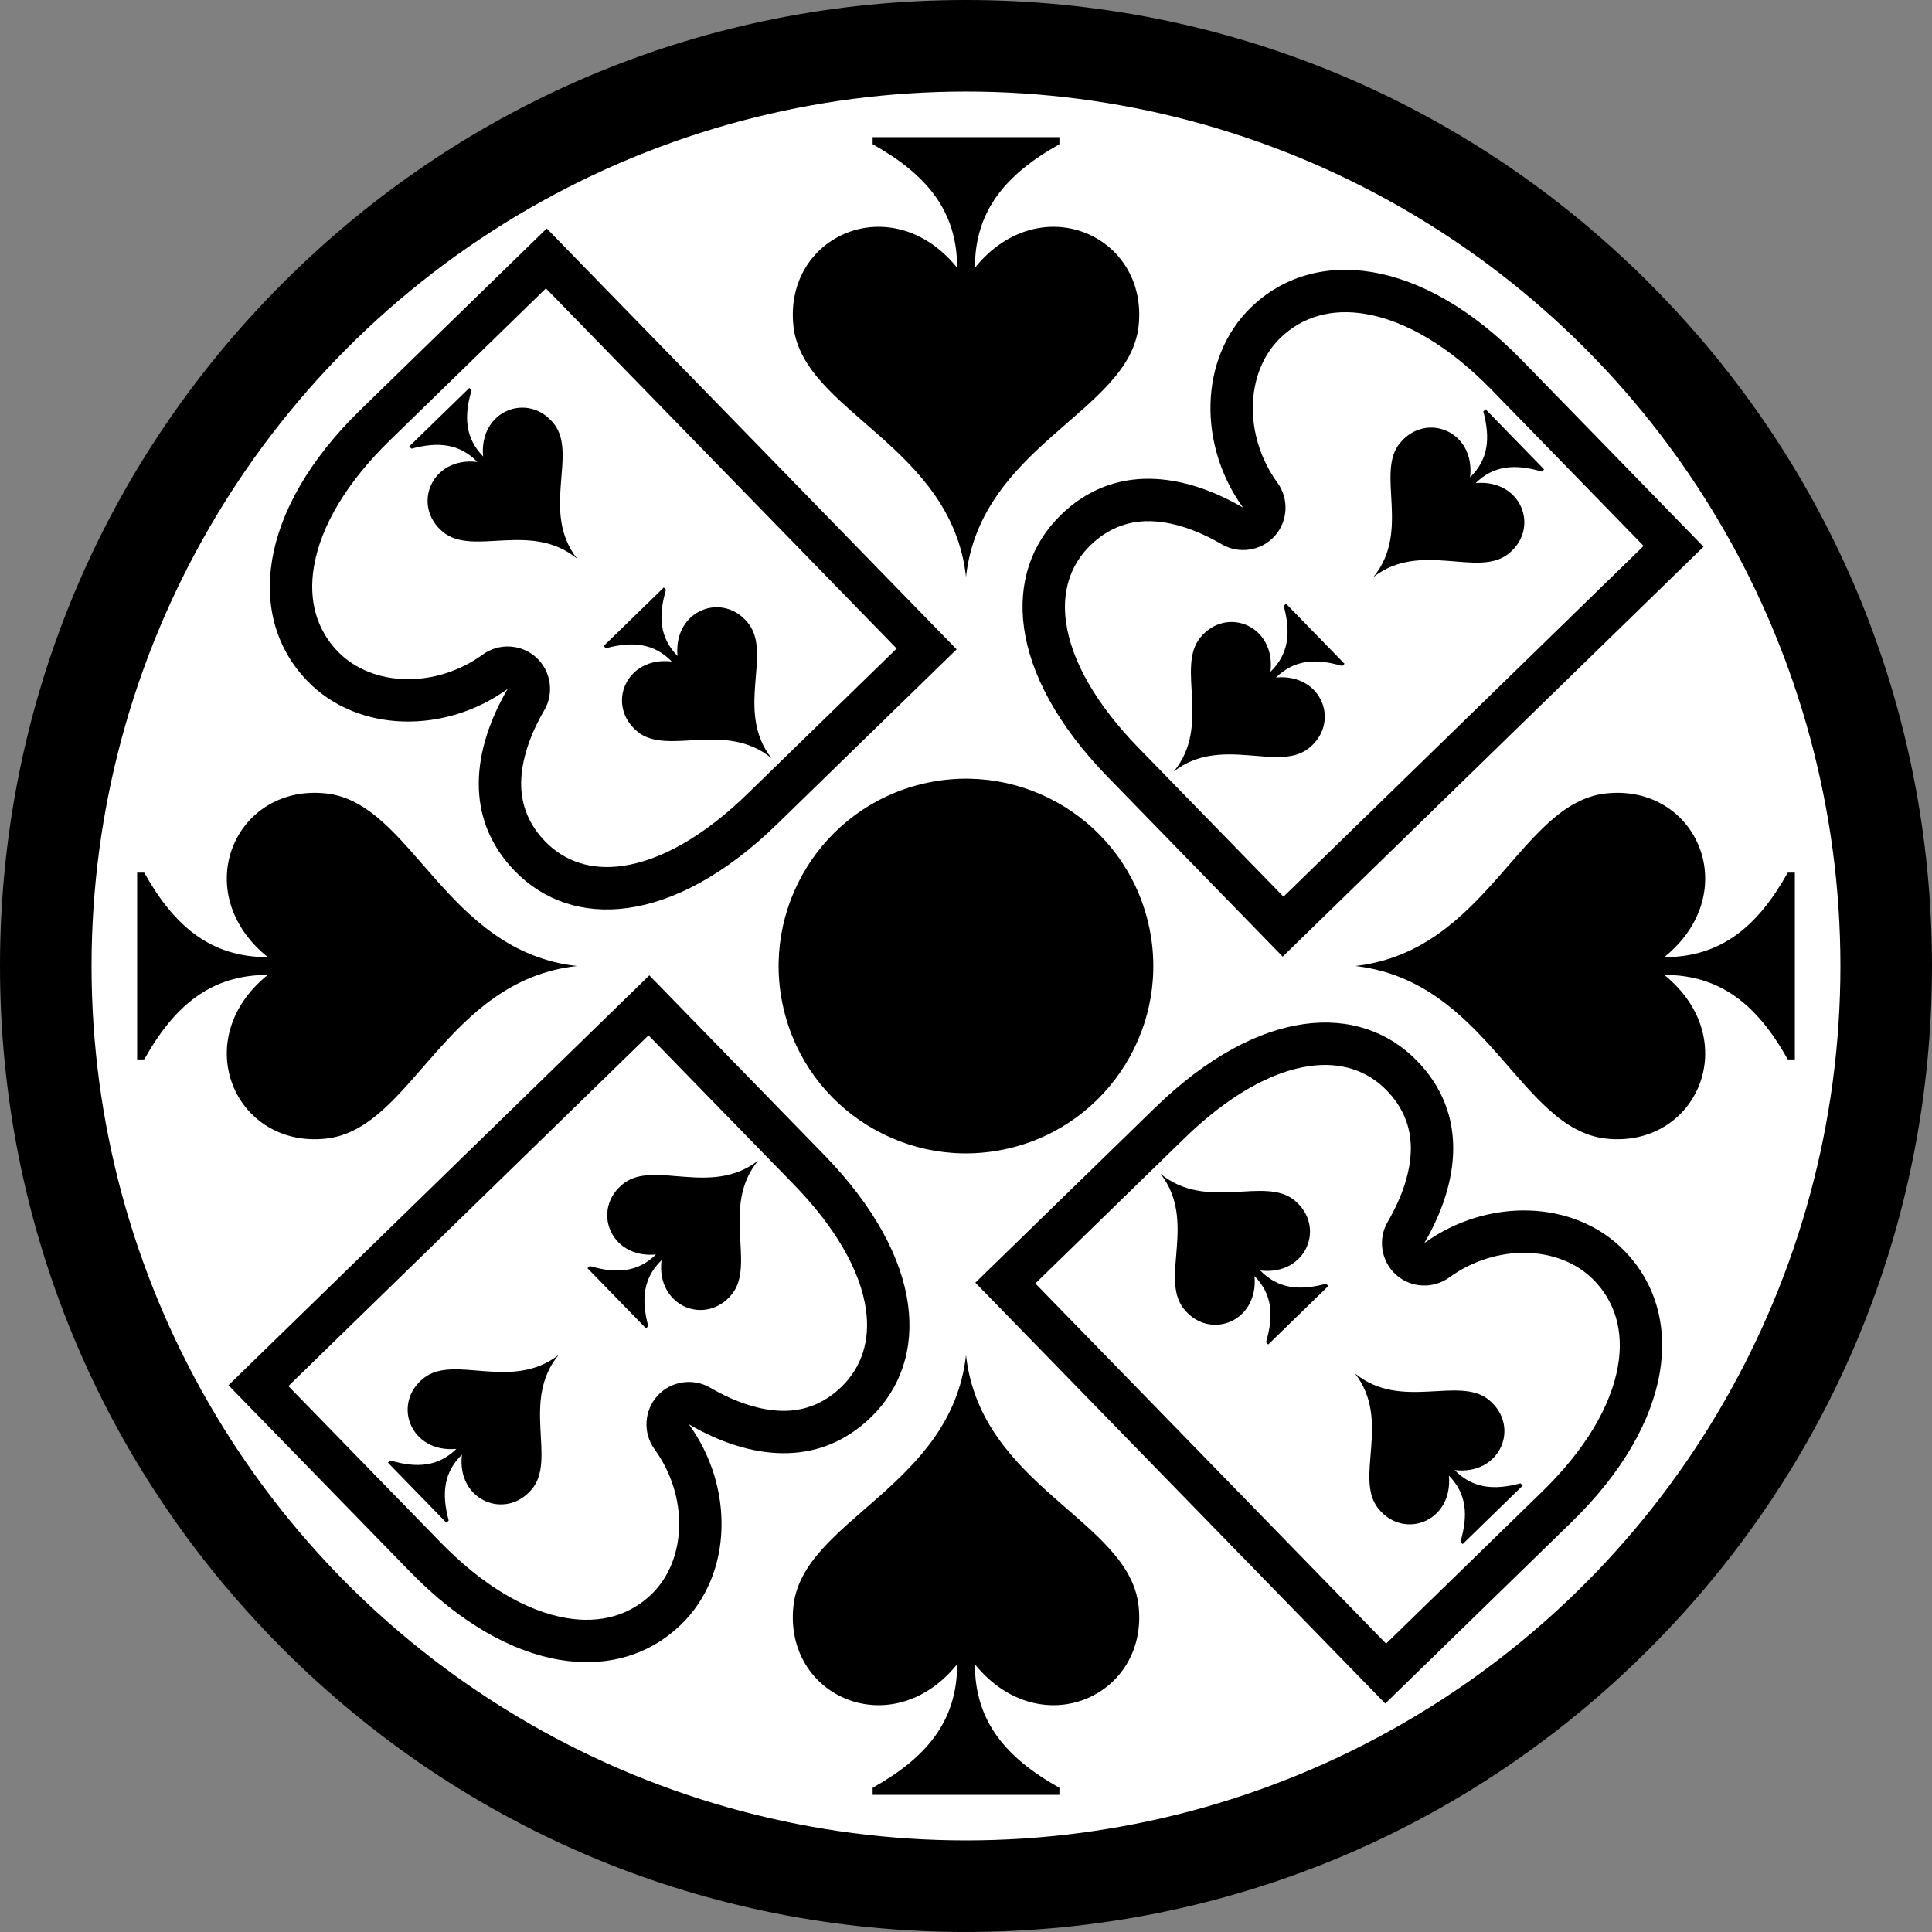
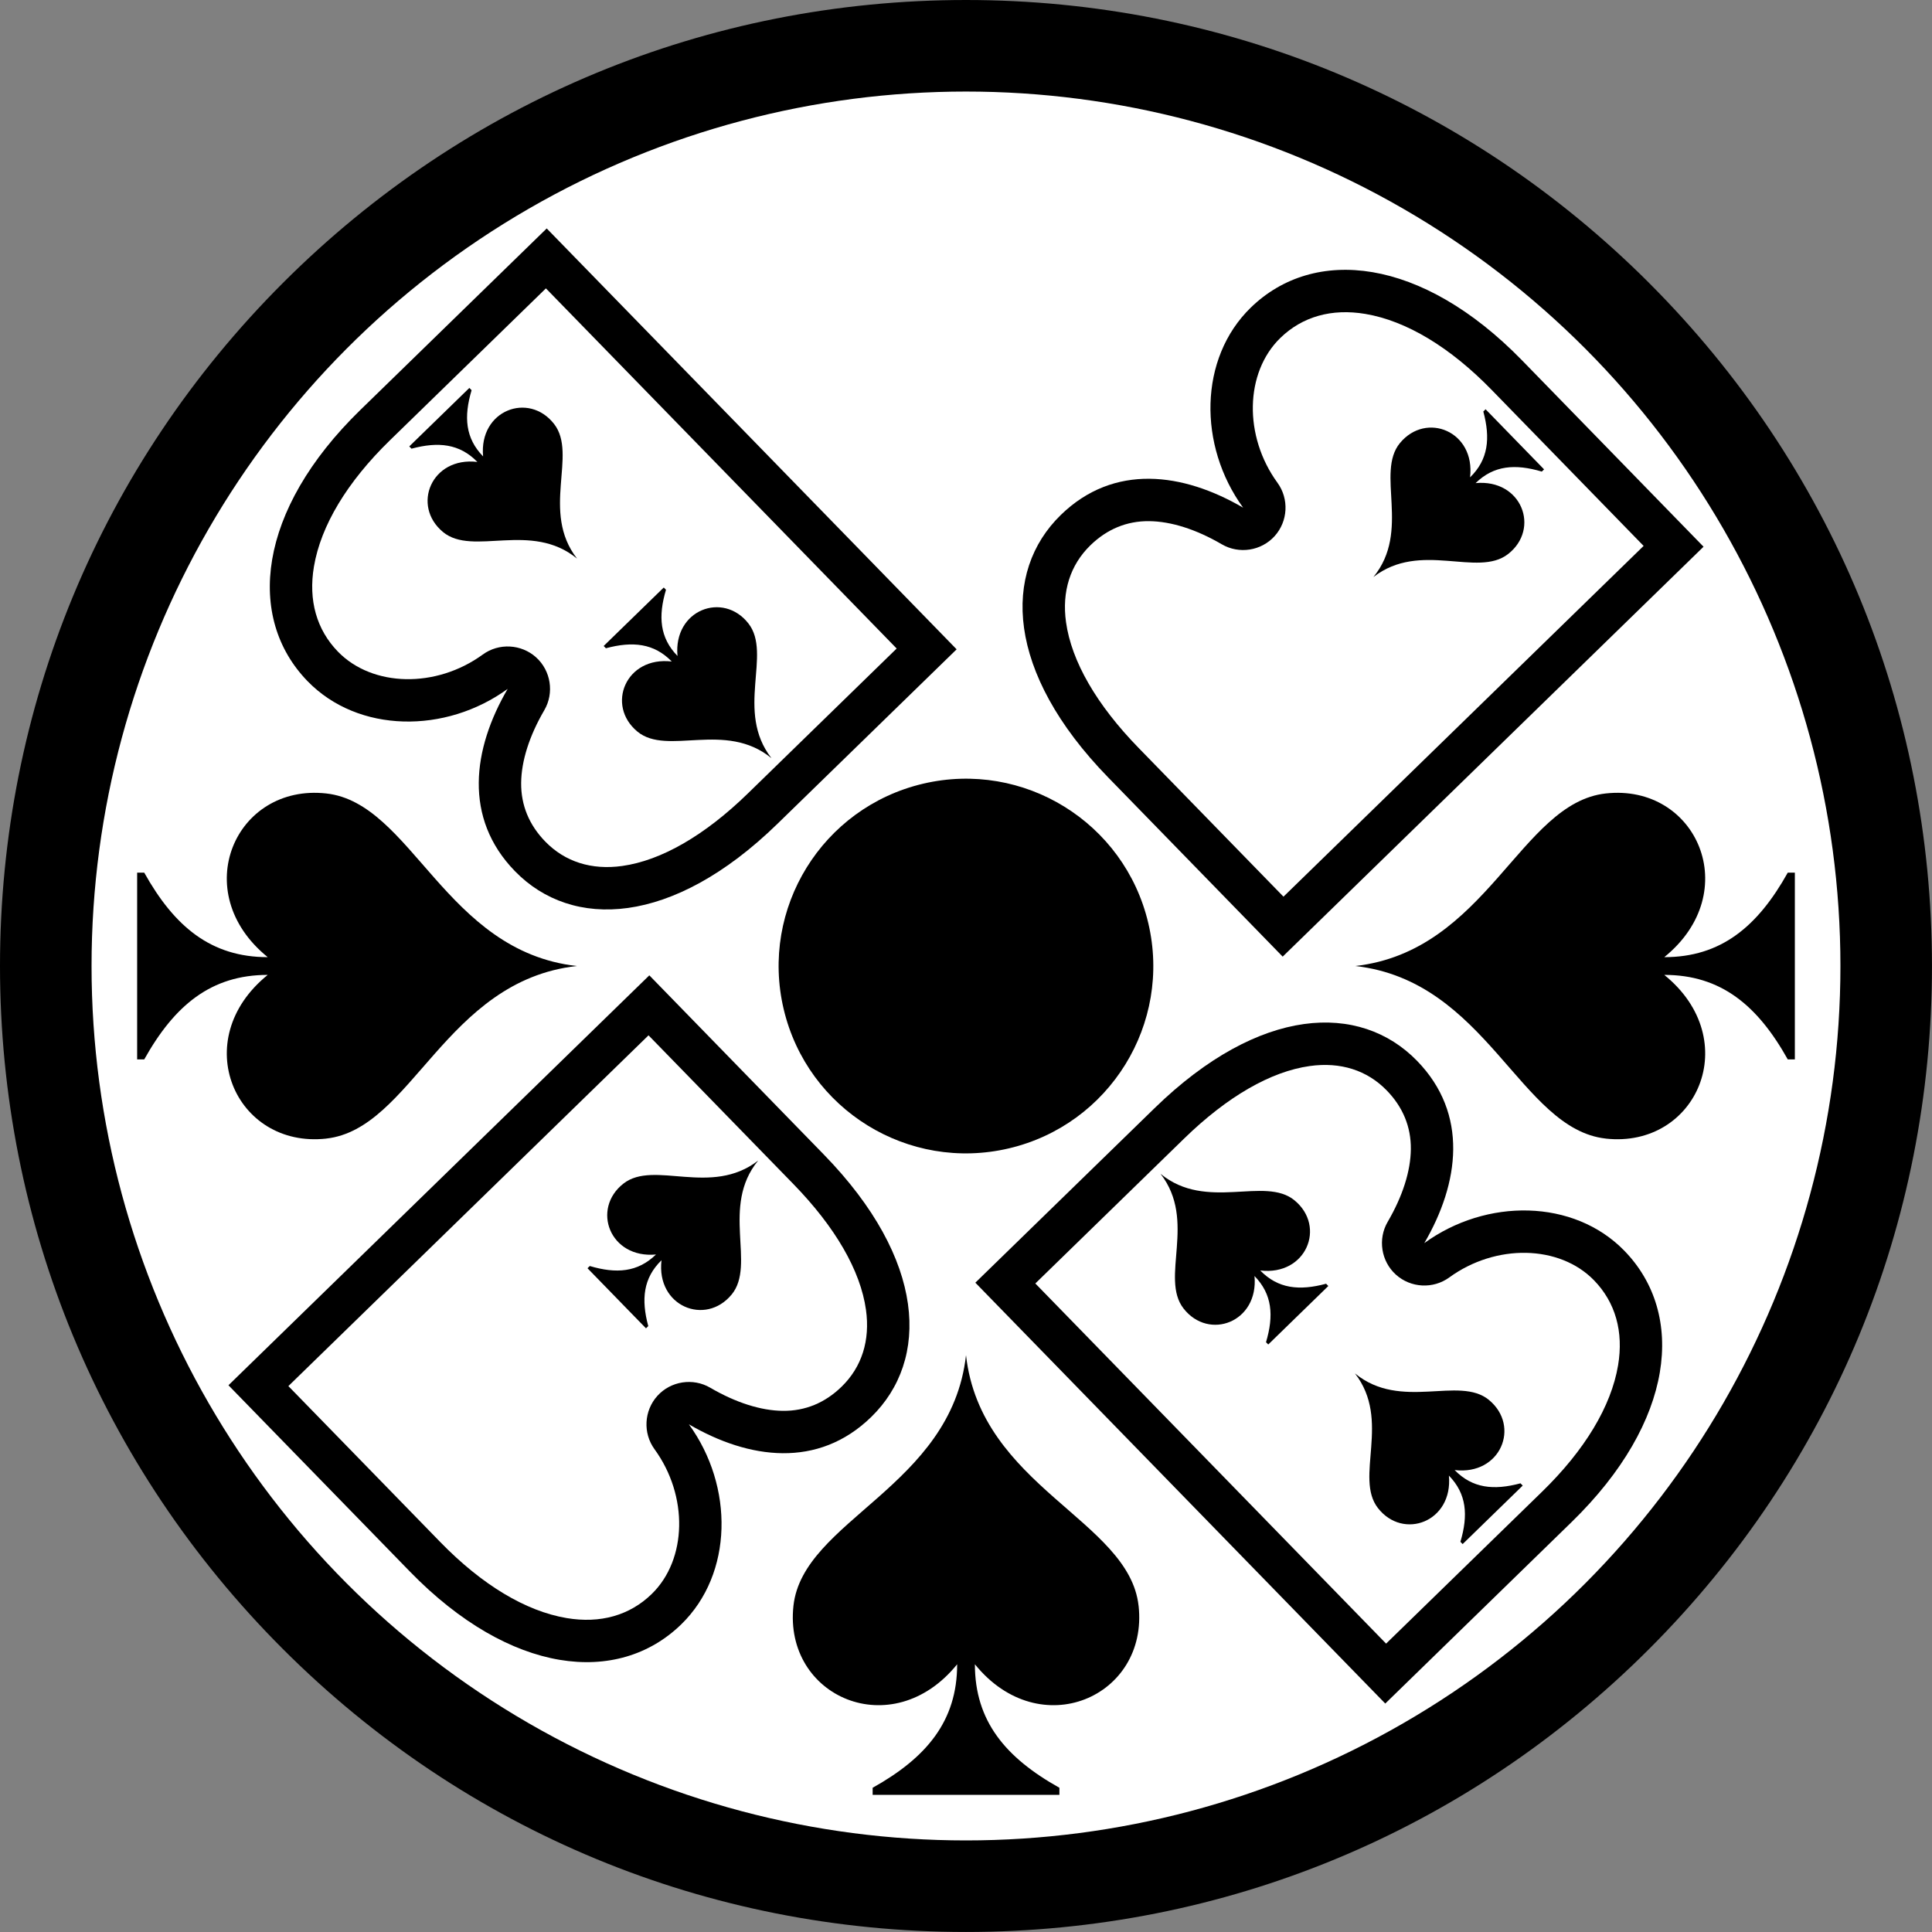
<svg xmlns="http://www.w3.org/2000/svg" id="Layer_1" data-name="Layer 1" viewBox="0 0 798.75 798.75">
  <rect x="0" y="0" width="798.75" height="798.75" fill="#808080" stroke="none" />
  <defs>
    <style> .cls-1 { fill: #fff; } </style>
  </defs>
  <path d="m681.78,116.97C606.34,41.54,506.05,0,399.37,0S192.41,41.54,116.97,116.97C41.54,192.41,0,292.7,0,399.37s41.54,206.97,116.97,282.4c75.43,75.43,175.72,116.97,282.4,116.97s206.97-41.54,282.4-116.97c75.43-75.43,116.97-175.72,116.97-282.4s-41.54-206.97-116.97-282.4Z" />
  <circle class="cls-1" cx="399.37" cy="399.37" r="361.52" />
  <g>
    <g>
      <g>
        <path d="m284.78,588.84c24.83,14.5,53.43,18.4,75.4-3,24.22-23.58,22.83-64.96-19.59-108.52l-72.14-74.08-174,169.47,75.03,77.04c41.55,42.67,85.98,47.32,112.19,21.79,21.47-20.91,21.8-57.03,3.12-82.71Z" />
        <path d="m109.31,572.92l158.94-154.79,64.81,66.54c18.4,18.89,29.43,38.21,31.9,55.87,2.09,14.96-2.1,28.02-12.12,37.78-8.26,8.04-18.08,12.08-29.2,11.98-10.32-.09-21.92-3.73-33.56-10.53-4.3-2.51-9.76-1.66-13.1,2.03-3.34,3.69-3.63,9.22-.7,13.24,16.02,22.02,15.16,52.32-1.95,68.99-10.77,10.49-25.03,14.58-41.25,11.84-18.4-3.11-37.79-14.67-56.07-33.44l-67.69-69.51Z" />
        <path class="cls-1" d="m119.23,573.05l148.89-145.01,59.92,61.52c17.35,17.82,27.72,35.78,29.98,51.95,1.77,12.66-1.71,23.65-10.07,31.79-6.89,6.71-15.05,10.07-24.25,9.99-9.1-.08-19.5-3.39-30.08-9.57-7.12-4.16-16.31-2.74-21.84,3.38-5.53,6.12-6.03,15.4-1.17,22.07,14.02,19.26,13.5,45.55-1.17,59.84-9.1,8.86-21.27,12.3-35.2,9.95-16.92-2.86-34.98-13.72-52.21-31.42l-62.8-64.48Z" />
        <path d="m302.48,535.21c10.17-12.36-4.64-36.36,10.97-55.4-19.44,15.1-43.04-.34-55.67,9.5-13.41,10.45-5.69,31.11,13.42,29.34-7.54,7.35-16.36,8.03-27.37,4.76l-.94.92,12.09,12.42,12.09,12.42.94-.92c-2.98-11.09-2.06-19.89,5.48-27.23-2.27,19.05,18.17,27.32,28.98,14.19Z" />
-         <path d="m219.97,615.58c10.17-12.36-4.64-36.36,10.97-55.4-19.44,15.1-43.04-.34-55.67,9.5-13.41,10.45-5.69,31.11,13.42,29.34-7.54,7.35-16.36,8.03-27.37,4.76l-.94.92,12.09,12.42,12.09,12.42.94-.92c-2.98-11.09-2.06-19.89,5.48-27.23-2.27,19.05,18.17,27.32,28.98,14.19Z" />
      </g>
      <g>
        <path d="m513.97,209.9c-24.83-14.5-53.43-18.4-75.4,3-24.22,23.58-22.83,64.96,19.59,108.52l72.14,74.08,174-169.47-75.03-77.04c-41.55-42.67-85.98-47.32-112.19-21.79-21.47,20.91-21.8,57.03-3.12,82.71Z" />
        <path d="m689.43,225.83l-158.94,154.79-64.81-66.54c-18.4-18.89-29.43-38.21-31.9-55.87-2.09-14.96,2.1-28.02,12.12-37.78,8.26-8.04,18.08-12.08,29.2-11.98,10.32.09,21.92,3.73,33.56,10.53,4.3,2.51,9.76,1.66,13.1-2.03,3.34-3.69,3.63-9.22.7-13.24-16.02-22.02-15.16-52.32,1.95-68.99,10.77-10.49,25.03-14.58,41.25-11.84,18.4,3.11,37.79,14.67,56.07,33.44l67.69,69.51Z" />
        <path class="cls-1" d="m679.52,225.7l-148.89,145.01-59.92-61.52c-17.35-17.82-27.72-35.78-29.98-51.95-1.77-12.66,1.71-23.65,10.07-31.79,6.89-6.71,15.05-10.07,24.25-9.99,9.1.08,19.5,3.39,30.08,9.57,7.12,4.16,16.31,2.74,21.84-3.38,5.53-6.12,6.03-15.4,1.17-22.07-14.02-19.26-13.5-45.55,1.17-59.84,9.1-8.86,21.27-12.3,35.2-9.95,16.92,2.86,34.98,13.72,52.21,31.42l62.8,64.48Z" />
-         <path d="m496.27,263.54c-10.17,12.36,4.64,36.36-10.97,55.4,19.44-15.1,43.04.34,55.67-9.5,13.41-10.45,5.69-31.11-13.42-29.34,7.54-7.35,16.36-8.03,27.37-4.76l.94-.92-12.09-12.42-12.09-12.42-.94.92c2.98,11.09,2.06,19.89-5.48,27.23,2.27-19.05-18.17-27.32-28.98-14.19Z" />
        <path d="m578.78,183.17c-10.17,12.36,4.64,36.36-10.97,55.4,19.44-15.1,43.04.34,55.67-9.5,13.41-10.45,5.69-31.11-13.42-29.34,7.54-7.35,16.36-8.03,27.37-4.76l.94-.92-12.09-12.42-12.09-12.42-.94.92c2.98,11.09,2.06,19.89-5.48,27.23,2.27-19.05-18.17-27.32-28.98-14.19Z" />
      </g>
    </g>
    <g>
      <path d="m209.9,284.78c-14.5,24.83-18.4,53.43,3,75.4,23.58,24.22,64.96,22.83,108.52-19.59l74.08-72.14L226.03,94.45l-77.04,75.03c-42.67,41.55-47.32,85.98-21.79,112.19,20.91,21.47,57.03,21.8,82.71,3.12Z" />
-       <path d="m225.83,109.31l154.79,158.94-66.54,64.81c-18.89,18.4-38.21,29.43-55.87,31.9-14.96,2.09-28.02-2.1-37.78-12.12-8.04-8.26-12.08-18.08-11.98-29.2.09-10.32,3.73-21.92,10.53-33.56,2.51-4.3,1.66-9.76-2.03-13.1-3.69-3.34-9.22-3.63-13.24-.7-22.02,16.02-52.32,15.16-68.99-1.95-10.49-10.77-14.58-25.03-11.84-41.25,3.11-18.4,14.67-37.79,33.44-56.07l69.51-67.69Z" />
      <path class="cls-1" d="m225.7,119.23l145.01,148.89-61.52,59.92c-17.82,17.35-35.78,27.72-51.95,29.98-12.66,1.77-23.65-1.71-31.79-10.07-6.71-6.89-10.07-15.05-9.99-24.25.08-9.1,3.39-19.5,9.57-30.08,4.16-7.12,2.74-16.31-3.38-21.84-6.12-5.53-15.4-6.03-22.07-1.17-19.26,14.02-45.55,13.5-59.84-1.17-8.86-9.1-12.3-21.27-9.95-35.2,2.86-16.92,13.72-34.98,31.42-52.21l64.48-62.8Z" />
      <path d="m263.54,302.48c12.36,10.17,36.36-4.64,55.4,10.97-15.1-19.44.34-43.04-9.5-55.67-10.45-13.41-31.11-5.69-29.34,13.42-7.35-7.54-8.03-16.36-4.76-27.37l-.92-.94-12.42,12.09-12.42,12.09.92.94c11.09-2.98,19.89-2.06,27.23,5.48-19.05-2.27-27.32,18.17-14.19,28.98Z" />
      <path d="m183.17,219.97c12.36,10.17,36.36-4.64,55.4,10.97-15.1-19.44.34-43.04-9.5-55.67-10.45-13.41-31.11-5.69-29.34,13.42-7.35-7.54-8.03-16.36-4.76-27.37l-.92-.94-12.42,12.09-12.42,12.09.92.94c11.09-2.98,19.89-2.06,27.23,5.48-19.05-2.27-27.32,18.17-14.19,28.98Z" />
    </g>
    <g>
      <path d="m588.84,513.97c14.5-24.83,18.4-53.43-3-75.4-23.58-24.22-64.96-22.83-108.52,19.59l-74.08,72.14,169.47,174,77.04-75.03c42.67-41.55,47.32-85.98,21.79-112.19-20.91-21.47-57.03-21.8-82.71-3.12Z" />
      <path d="m572.92,689.43l-154.79-158.94,66.54-64.81c18.89-18.4,38.21-29.43,55.87-31.9,14.96-2.09,28.02,2.1,37.78,12.12,8.04,8.26,12.08,18.08,11.98,29.2-.09,10.32-3.73,21.92-10.53,33.56-2.51,4.3-1.66,9.76,2.03,13.1,3.69,3.34,9.22,3.63,13.24.7,22.02-16.02,52.32-15.16,68.99,1.95,10.49,10.77,14.58,25.03,11.84,41.25-3.11,18.4-14.67,37.79-33.44,56.07l-69.51,67.69Z" />
      <path class="cls-1" d="m573.05,679.52l-145.01-148.89,61.52-59.92c17.82-17.35,35.78-27.72,51.95-29.98,12.66-1.77,23.65,1.71,31.79,10.07,6.71,6.89,10.07,15.05,9.99,24.25-.08,9.1-3.39,19.5-9.57,30.08-4.16,7.12-2.74,16.31,3.38,21.84,6.12,5.53,15.4,6.03,22.07,1.17,19.26-14.02,45.55-13.5,59.84,1.17,8.86,9.1,12.3,21.27,9.95,35.2-2.86,16.92-13.72,34.98-31.42,52.21l-64.48,62.8Z" />
      <path d="m535.21,496.27c-12.36-10.17-36.36,4.64-55.4-10.97,15.1,19.44-.34,43.04,9.5,55.67,10.45,13.41,31.11,5.69,29.34-13.42,7.35,7.54,8.03,16.36,4.76,27.37l.92.94,12.42-12.09,12.42-12.09-.92-.94c-11.09,2.98-19.89,2.06-27.23-5.48,19.05,2.27,27.32-18.17,14.19-28.98Z" />
      <path d="m615.58,578.78c-12.36-10.17-36.36,4.64-55.4-10.97,15.1,19.44-.34,43.04,9.5,55.67,10.45,13.41,31.11,5.69,29.34-13.42,7.35,7.54,8.03,16.36,4.76,27.37l.92.94,12.42-12.09,12.42-12.09-.92-.94c-11.09,2.98-19.89,2.06-27.23-5.48,19.05,2.27,27.32-18.17,14.19-28.98Z" />
    </g>
  </g>
  <g>
    <path d="m470.72,663.87c-3.91-35.44-65.24-49.11-71.34-103.6-6.11,54.49-67.43,68.16-71.34,103.6-4.15,37.64,40.8,57.42,67.68,24.19,0,23.46-12.61,38.58-34.94,51.06v2.93h77.21v-2.93c-22.33-12.49-34.94-27.61-34.94-51.06,26.88,33.23,71.83,13.45,67.68-24.19Z" />
-     <path d="m470.72,134.88c-3.91,35.44-65.24,49.11-71.34,103.6-6.11-54.49-67.43-68.16-71.34-103.6-4.15-37.64,40.8-57.42,67.68-24.19,0-23.46-12.61-38.58-34.94-51.06v-2.93h77.21v2.93c-22.33,12.49-34.94,27.61-34.94,51.06,26.88-33.23,71.83-13.45,67.68,24.19Z" />
  </g>
  <g>
    <path d="m134.88,470.72c35.44-3.91,49.11-65.24,103.6-71.34-54.49-6.11-68.16-67.43-103.6-71.34-37.64-4.15-57.42,40.8-24.19,67.68-23.46,0-38.58-12.61-51.06-34.94h-2.93v77.21h2.93c12.49-22.33,27.61-34.94,51.06-34.94-33.23,26.88-13.45,71.83,24.19,67.68Z" />
    <path d="m663.87,470.72c-35.44-3.91-49.11-65.24-103.6-71.34,54.49-6.11,68.16-67.43,103.6-71.34,37.64-4.15,57.42,40.8,24.19,67.68,23.46,0,38.58-12.61,51.06-34.94h2.93v77.21h-2.93c-12.49-22.33-27.61-34.94-51.06-34.94,33.23,26.88,13.45,71.83-24.19,67.68Z" />
  </g>
  <circle cx="399.37" cy="399.37" r="77.44" transform="translate(-81.07 102.44) rotate(-13.28)" />
  <circle cx="399.37" cy="399.37" r="64.82" />
</svg>